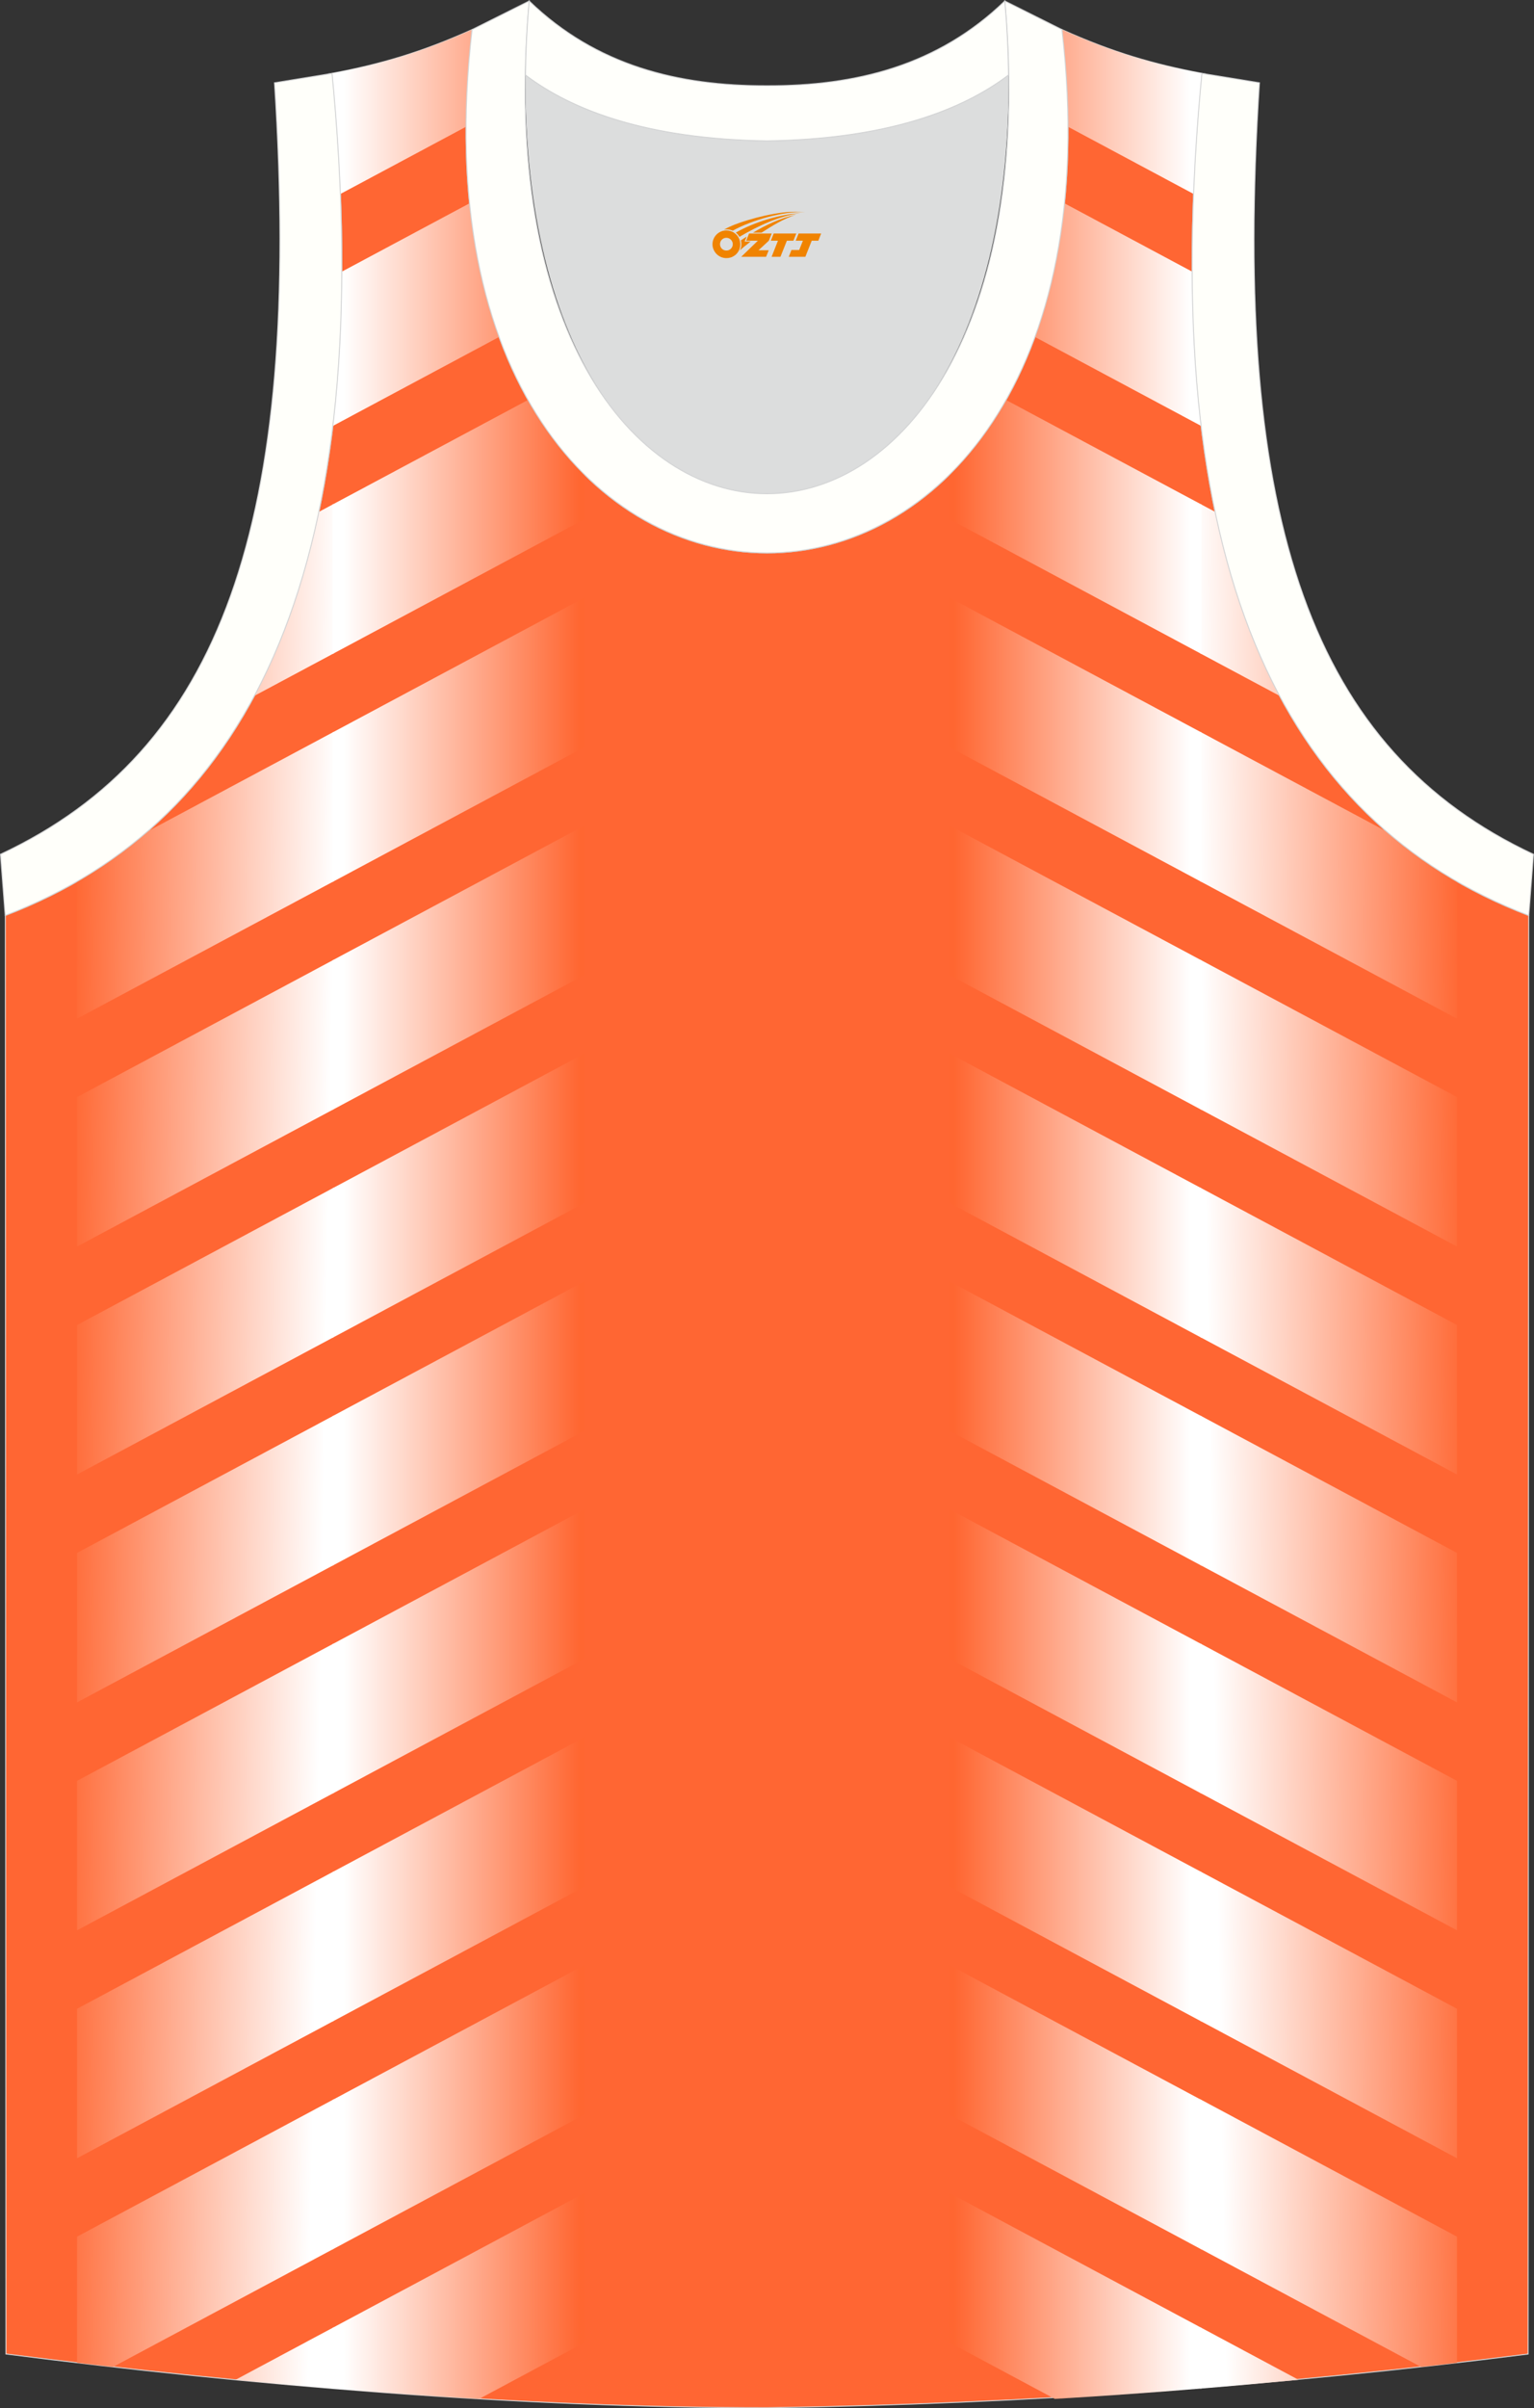
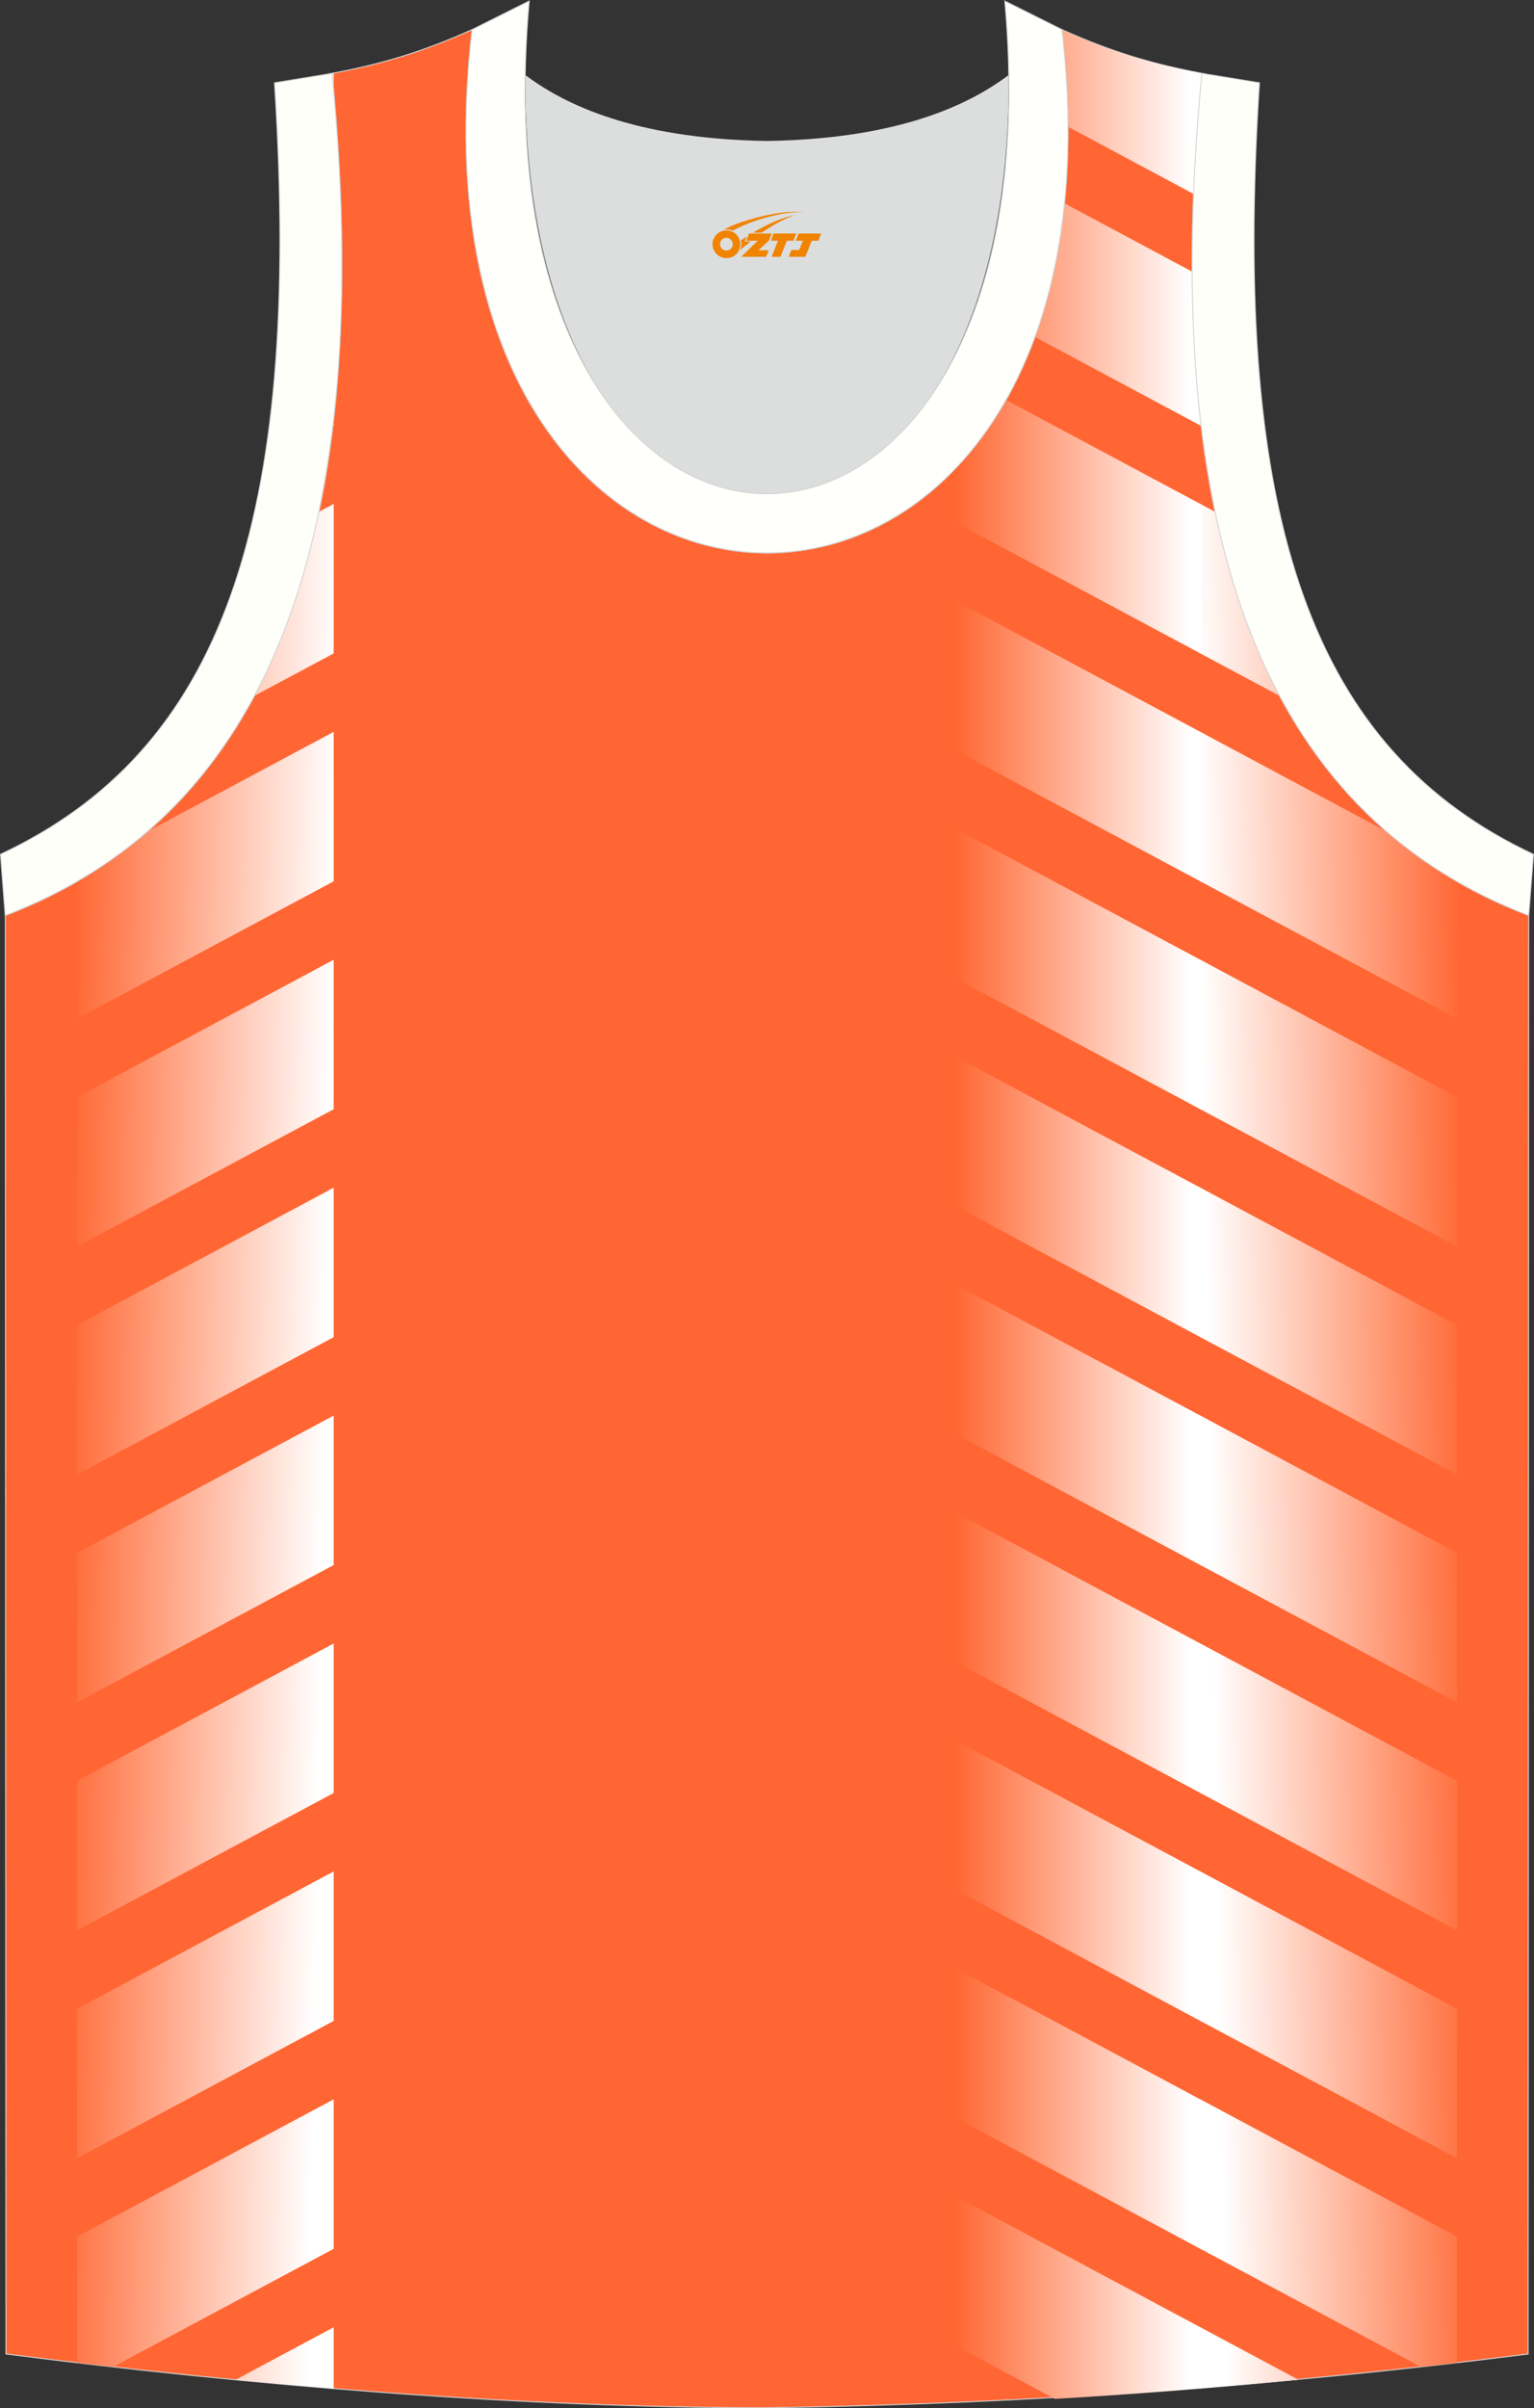
<svg xmlns="http://www.w3.org/2000/svg" version="1.1" id="图层_1" x="0px" y="0px" width="338.86px" height="531.66px" viewBox="0.23 0 338.86 531.66" enable-background="new 0.23 0 338.86 531.66" xml:space="preserve">
  <rect x="0.23" y="0" width="338.86" height="531.66" fill="#333333" stroke="none" />
  <g>
    <path fill="#FF6633" stroke="#D3D4D5" stroke-width="0.216" stroke-miterlimit="22.926" d="M169.64,531.55c0.02,0,0.03,0,0.05,0   H169.64L169.64,531.55L169.64,531.55L169.64,531.55z M169.69,531.55c57.39-0.83,113.35-4.88,168.1-11.86l0.14-317.59   c-54.54-20.78-82.67-77.26-72.2-185.9h0.02c-10.65-2-19.74-4.62-30.93-9.66c17.79,154.04-148.1,154.04-130.31,0   c-11.19,5.04-20.28,7.66-30.93,9.66h0.02C84.07,124.84,55.94,181.31,1.4,202.1l0.14,317.58   C55.84,526.62,114.97,531.55,169.69,531.55z" />
    <linearGradient id="SVGID_1_" gradientUnits="userSpaceOnUse" x1="119.547" y1="2467.964" x2="177.489" y2="2466.952" gradientTransform="matrix(1 0 0 -1 -104.74 2738.662)">
      <stop offset="0" style="stop-color:#FF6631" />
      <stop offset="1" style="stop-color:#FFFFFF" />
    </linearGradient>
    <path fill="url(#SVGID_1_)" d="M73.94,16.14l-0.36,0.07h0.02c0.12,1.27,0.23,2.52,0.34,3.77V16.14L73.94,16.14z M73.94,92.53   c-0.06,0.51-0.12,1-0.18,1.51l0.18-0.1V92.53L73.94,92.53z M70.68,113c-3.26,15.55-8.04,29.04-14.24,40.61l17.5-9.36v-33L70.68,113   L70.68,113z M32.81,183.56c-4.82,4.18-10.02,7.85-15.56,11.05v30.28l56.69-30.32v-33L32.81,183.56L32.81,183.56z M17.25,521.62   c2.63,0.31,5.28,0.62,7.93,0.92l48.76-26.08v-33l-56.69,30.32V521.62L17.25,521.62z M52.25,525.38l21.69-11.6v13.54   C66.69,526.73,59.45,526.08,52.25,525.38L52.25,525.38z M17.25,242.2l56.69-30.32v33L17.25,275.2   C17.25,264.2,17.25,253.2,17.25,242.2L17.25,242.2z M17.25,292.52c0,11,0,22,0,33l56.69-30.32v-33L17.25,292.52L17.25,292.52z    M17.25,342.83l56.69-30.32v33l-56.69,30.32C17.25,364.83,17.25,353.83,17.25,342.83L17.25,342.83z M17.25,393.15c0,11,0,22,0,33   l56.69-30.32v-33L17.25,393.15L17.25,393.15z M17.25,443.47l56.69-30.32v33l-56.69,30.32C17.25,465.47,17.25,454.47,17.25,443.47z" />
    <linearGradient id="SVGID_2_" gradientUnits="userSpaceOnUse" x1="233.045" y1="2470.593" x2="180.816" y2="2470.593" gradientTransform="matrix(1 0 0 -1 -104.74 2738.662)">
      <stop offset="0" style="stop-color:#FF6631" />
      <stop offset="1" style="stop-color:#FFFFFF" />
    </linearGradient>
-     <path fill="url(#SVGID_2_)" d="M129.32,104.72c-4.62-4.57-8.82-10.05-12.44-16.43l-43.2,23.1v33l55.64-29.76V104.72L129.32,104.72z    M110.5,74.38L73.76,94.03c1.26-10.54,1.94-21.88,1.99-34.06l28.21-15.09C105.08,55.9,107.34,65.73,110.5,74.38L110.5,74.38z    M103.18,27.98c0.03-6.78,0.45-13.92,1.32-21.43c-11.15,5.03-20.22,7.65-30.82,9.64v0.96c0.84,8.91,1.42,17.46,1.75,25.67   L103.18,27.98L103.18,27.98z M73.68,527.3c10.79,0.89,21.62,1.66,32.41,2.29l23.23-12.43c0-11,0-22,0-33l-55.64,29.76V527.3   L73.68,527.3z M73.68,496.6v-33l55.64-29.76c0,11,0,22,0,33L73.68,496.6L73.68,496.6z M73.68,446.29l55.64-29.76c0-11,0-22,0-33   l-55.64,29.76V446.29L73.68,446.29z M73.68,395.97v-33l55.64-29.76c0,11,0,22,0,33L73.68,395.97L73.68,395.97z M73.68,345.65   l55.64-29.76c0-11,0-22,0-33l-55.64,29.75V345.65L73.68,345.65z M73.68,295.34v-33l55.64-29.76c0,11,0,22,0,33L73.68,295.34   L73.68,295.34z M73.68,245.02l55.64-29.76c0-11,0-22,0-33l-55.64,29.75V245.02L73.68,245.02z M73.68,194.71v-33l55.64-29.76   c0,11,0,22,0,33L73.68,194.71z" />
    <linearGradient id="SVGID_3_" gradientUnits="userSpaceOnUse" x1="-14752.013" y1="2467.964" x2="-14694.07" y2="2466.953" gradientTransform="matrix(-1 0 0 -1 -14427.492 2738.662)">
      <stop offset="0" style="stop-color:#FF6631" />
      <stop offset="1" style="stop-color:#FFFFFF" />
    </linearGradient>
    <path fill="url(#SVGID_3_)" d="M265.39,16.14v3.84c0.11-1.25,0.22-2.5,0.34-3.77h0.02L265.39,16.14L265.39,16.14z M265.39,92.53   v1.41l0.18,0.1C265.51,93.53,265.44,93.03,265.39,92.53L265.39,92.53z M268.65,113l-3.26-1.74v33l17.5,9.36   C276.69,142.03,271.91,128.55,268.65,113L268.65,113z M306.51,183.56l-41.13-21.99v33l56.69,30.32v-30.28   C316.53,191.41,311.33,187.74,306.51,183.56L306.51,183.56z M322.08,521.62v-27.84l-56.69-30.32v33l48.76,26.08   C316.8,522.24,319.44,521.93,322.08,521.62L322.08,521.62z M287.08,525.38c-7.2,0.69-14.44,1.35-21.69,1.94v-13.54L287.08,525.38   L287.08,525.38z M322.08,242.2c0,11,0,22,0,33l-56.69-30.32v-33L322.08,242.2L322.08,242.2z M322.08,292.52l-56.69-30.32v33   l56.69,30.32C322.08,314.52,322.08,303.52,322.08,292.52L322.08,292.52z M322.08,342.83c0,11,0,22,0,33l-56.69-30.32v-33   L322.08,342.83L322.08,342.83z M322.08,393.15l-56.69-30.32v33l56.69,30.32C322.08,415.15,322.08,404.15,322.08,393.15   L322.08,393.15z M322.08,476.47l-56.69-30.32v-33l56.69,30.32C322.08,454.47,322.08,465.47,322.08,476.47z" />
    <linearGradient id="SVGID_4_" gradientUnits="userSpaceOnUse" x1="-14638.513" y1="2470.591" x2="-14690.743" y2="2470.591" gradientTransform="matrix(-1 0 0 -1 -14427.492 2738.662)">
      <stop offset="0" style="stop-color:#FF6631" />
      <stop offset="1" style="stop-color:#FFFFFF" />
    </linearGradient>
    <path fill="url(#SVGID_4_)" d="M210,104.72v9.91l55.64,29.76v-33l-43.2-23.1C218.82,94.67,214.62,100.15,210,104.72L210,104.72z    M228.82,74.38c3.16-8.66,5.43-18.49,6.54-29.5l28.21,15.09c0.05,12.18,0.72,23.52,1.99,34.06L228.82,74.38L228.82,74.38z    M236.14,27.98l27.75,14.84c0.33-8.21,0.91-16.76,1.75-25.67v-0.96c-10.61-2-19.68-4.62-30.82-9.64   C235.69,14.06,236.11,21.2,236.14,27.98L236.14,27.98z M265.64,527.3v-13.38L210,484.16c0,11,0,22,0,33l23.23,12.43   C244.03,528.96,254.85,528.19,265.64,527.3L265.64,527.3z M265.64,496.6L210,466.85c0-11,0-22,0-33l55.64,29.76V496.6L265.64,496.6   z M265.64,446.29v-33L210,383.53c0,11,0,22,0,33L265.64,446.29L265.64,446.29z M265.64,395.97L210,366.21c0-11,0-22,0-33   l55.64,29.76V395.97L265.64,395.97z M265.64,345.65v-33L210,282.9c0,11,0,22,0,33L265.64,345.65L265.64,345.65z M265.64,295.34   L210,265.58c0-11,0-22,0-33l55.64,29.76V295.34L265.64,295.34z M265.64,245.02v-33L210,182.27c0,11,0,22,0,33L265.64,245.02   L265.64,245.02z M210,164.95c0-11,0-22,0-33l55.64,29.76v33L210,164.95z" />
    <path fill="#DCDDDD" d="M169.66,31.12c26.46-0.42,42.93-6.7,53.3-14.5c0.02-0.06,0.03-0.12,0.05-0.17   c1.15,124.1-107.84,124.1-106.69,0c0.02,0.06,0.03,0.12,0.05,0.18C126.73,24.42,143.21,30.7,169.66,31.12z" />
    <path fill="#FFFFFA" stroke="#D3D4D5" stroke-width="0.216" stroke-miterlimit="22.926" d="M1.38,202.11   c54.54-20.79,82.67-77.26,72.2-185.9l-12.71,2.07c6.3,97.7-12.01,147.57-60.53,170.32L1.38,202.11z" />
    <path fill="#FFFFFB" stroke="#D3D4D5" stroke-width="0.216" stroke-miterlimit="22.926" d="M117.13,0.23   c-12.98,145.02,118.05,145.02,105.07,0l12.62,6.31c17.79,154.04-148.1,154.04-130.31,0L117.13,0.23z" />
-     <path fill="#FFFFFB" stroke="#D3D4D5" stroke-width="0.216" stroke-miterlimit="22.926" d="M117.13,0.23   c14.82,14.3,32.93,18.75,52.53,18.7c19.61,0.05,37.71-4.4,52.53-18.7c0.5,5.62,0.77,11.02,0.82,16.19   c-0.02,0.06-0.03,0.13-0.05,0.19c-10.37,7.8-26.84,14.08-53.3,14.5c-26.46-0.42-42.93-6.7-53.3-14.5   c-0.02-0.06-0.03-0.13-0.05-0.19C116.36,11.25,116.63,5.86,117.13,0.23z" />
    <path fill="#FFFFFA" stroke="#D3D4D5" stroke-width="0.216" stroke-miterlimit="22.926" d="M337.93,202.11   c-54.54-20.79-82.67-77.26-72.2-185.9l12.71,2.07c-6.3,97.7,12.01,147.57,60.53,170.32L337.93,202.11z" />
  </g>
  <g id="图层_x0020_1">
    <path fill="#F08300" d="M157.8,54.95c0.416,1.136,1.472,1.984,2.752,2.032c0.144,0,0.304,0,0.448-0.016h0.016   c0.016,0,0.064,0,0.128-0.016c0.032,0,0.048-0.016,0.08-0.016c0.064-0.016,0.144-0.032,0.224-0.048c0.016,0,0.016,0,0.032,0   c0.192-0.048,0.4-0.112,0.576-0.208c0.192-0.096,0.4-0.224,0.608-0.384c0.672-0.56,1.104-1.408,1.104-2.352   c0-0.224-0.032-0.448-0.08-0.672l0,0C163.64,53.07,163.59,52.9,163.51,52.72C163.04,51.63,161.96,50.87,160.69,50.87C159,50.87,157.62,52.24,157.62,53.94C157.62,54.29,157.68,54.63,157.8,54.95L157.8,54.95L157.8,54.95z M162.1,53.97L162.1,53.97C162.07,54.75,161.41,55.35,160.63,55.31C159.84,55.28,159.25,54.63,159.28,53.84c0.032-0.784,0.688-1.376,1.472-1.344   C161.52,52.53,162.13,53.2,162.1,53.97L162.1,53.97z" />
    <polygon fill="#F08300" points="176.13,51.55 ,175.49,53.14 ,174.05,53.14 ,172.63,56.69 ,170.68,56.69 ,172.08,53.14 ,170.5,53.14    ,171.14,51.55" />
    <path fill="#F08300" d="M178.1,46.82c-1.008-0.096-3.024-0.144-5.056,0.112c-2.416,0.304-5.152,0.912-7.616,1.664   C163.38,49.2,161.51,49.92,160.16,50.69C160.36,50.66,160.55,50.64,160.74,50.64c0.48,0,0.944,0.112,1.36,0.288   C166.2,48.61,173.4,46.56,178.1,46.82L178.1,46.82L178.1,46.82z" />
-     <path fill="#F08300" d="M163.57,52.29c4-2.368,8.88-4.672,13.488-5.248c-4.608,0.288-10.224,2-14.288,4.304   C163.09,51.6,163.36,51.92,163.57,52.29C163.57,52.29,163.57,52.29,163.57,52.29z" />
    <polygon fill="#F08300" points="181.62,51.55 ,181,53.14 ,179.54,53.14 ,178.13,56.69 ,177.67,56.69 ,176.16,56.69 ,174.47,56.69    ,175.06,55.19 ,176.77,55.19 ,177.59,53.14 ,176,53.14 ,176.64,51.55" />
    <polygon fill="#F08300" points="170.71,51.55 ,170.07,53.14 ,167.78,55.25 ,170.04,55.25 ,169.46,56.69 ,163.97,56.69 ,167.64,53.14    ,165.06,53.14 ,165.7,51.55" />
    <path fill="#F08300" d="M175.99,47.41c-3.376,0.752-6.464,2.192-9.424,3.952h1.888C170.88,49.79,173.22,48.36,175.99,47.41z    M165.19,52.23C164.56,52.61,164.5,52.66,163.89,53.07c0.064,0.256,0.112,0.544,0.112,0.816c0,0.496-0.112,0.976-0.32,1.392   c0.176-0.16,0.32-0.304,0.432-0.4c0.272-0.24,0.768-0.64,1.6-1.296l0.32-0.256H164.71l0,0L165.19,52.23L165.19,52.23L165.19,52.23z" />
  </g>
</svg>